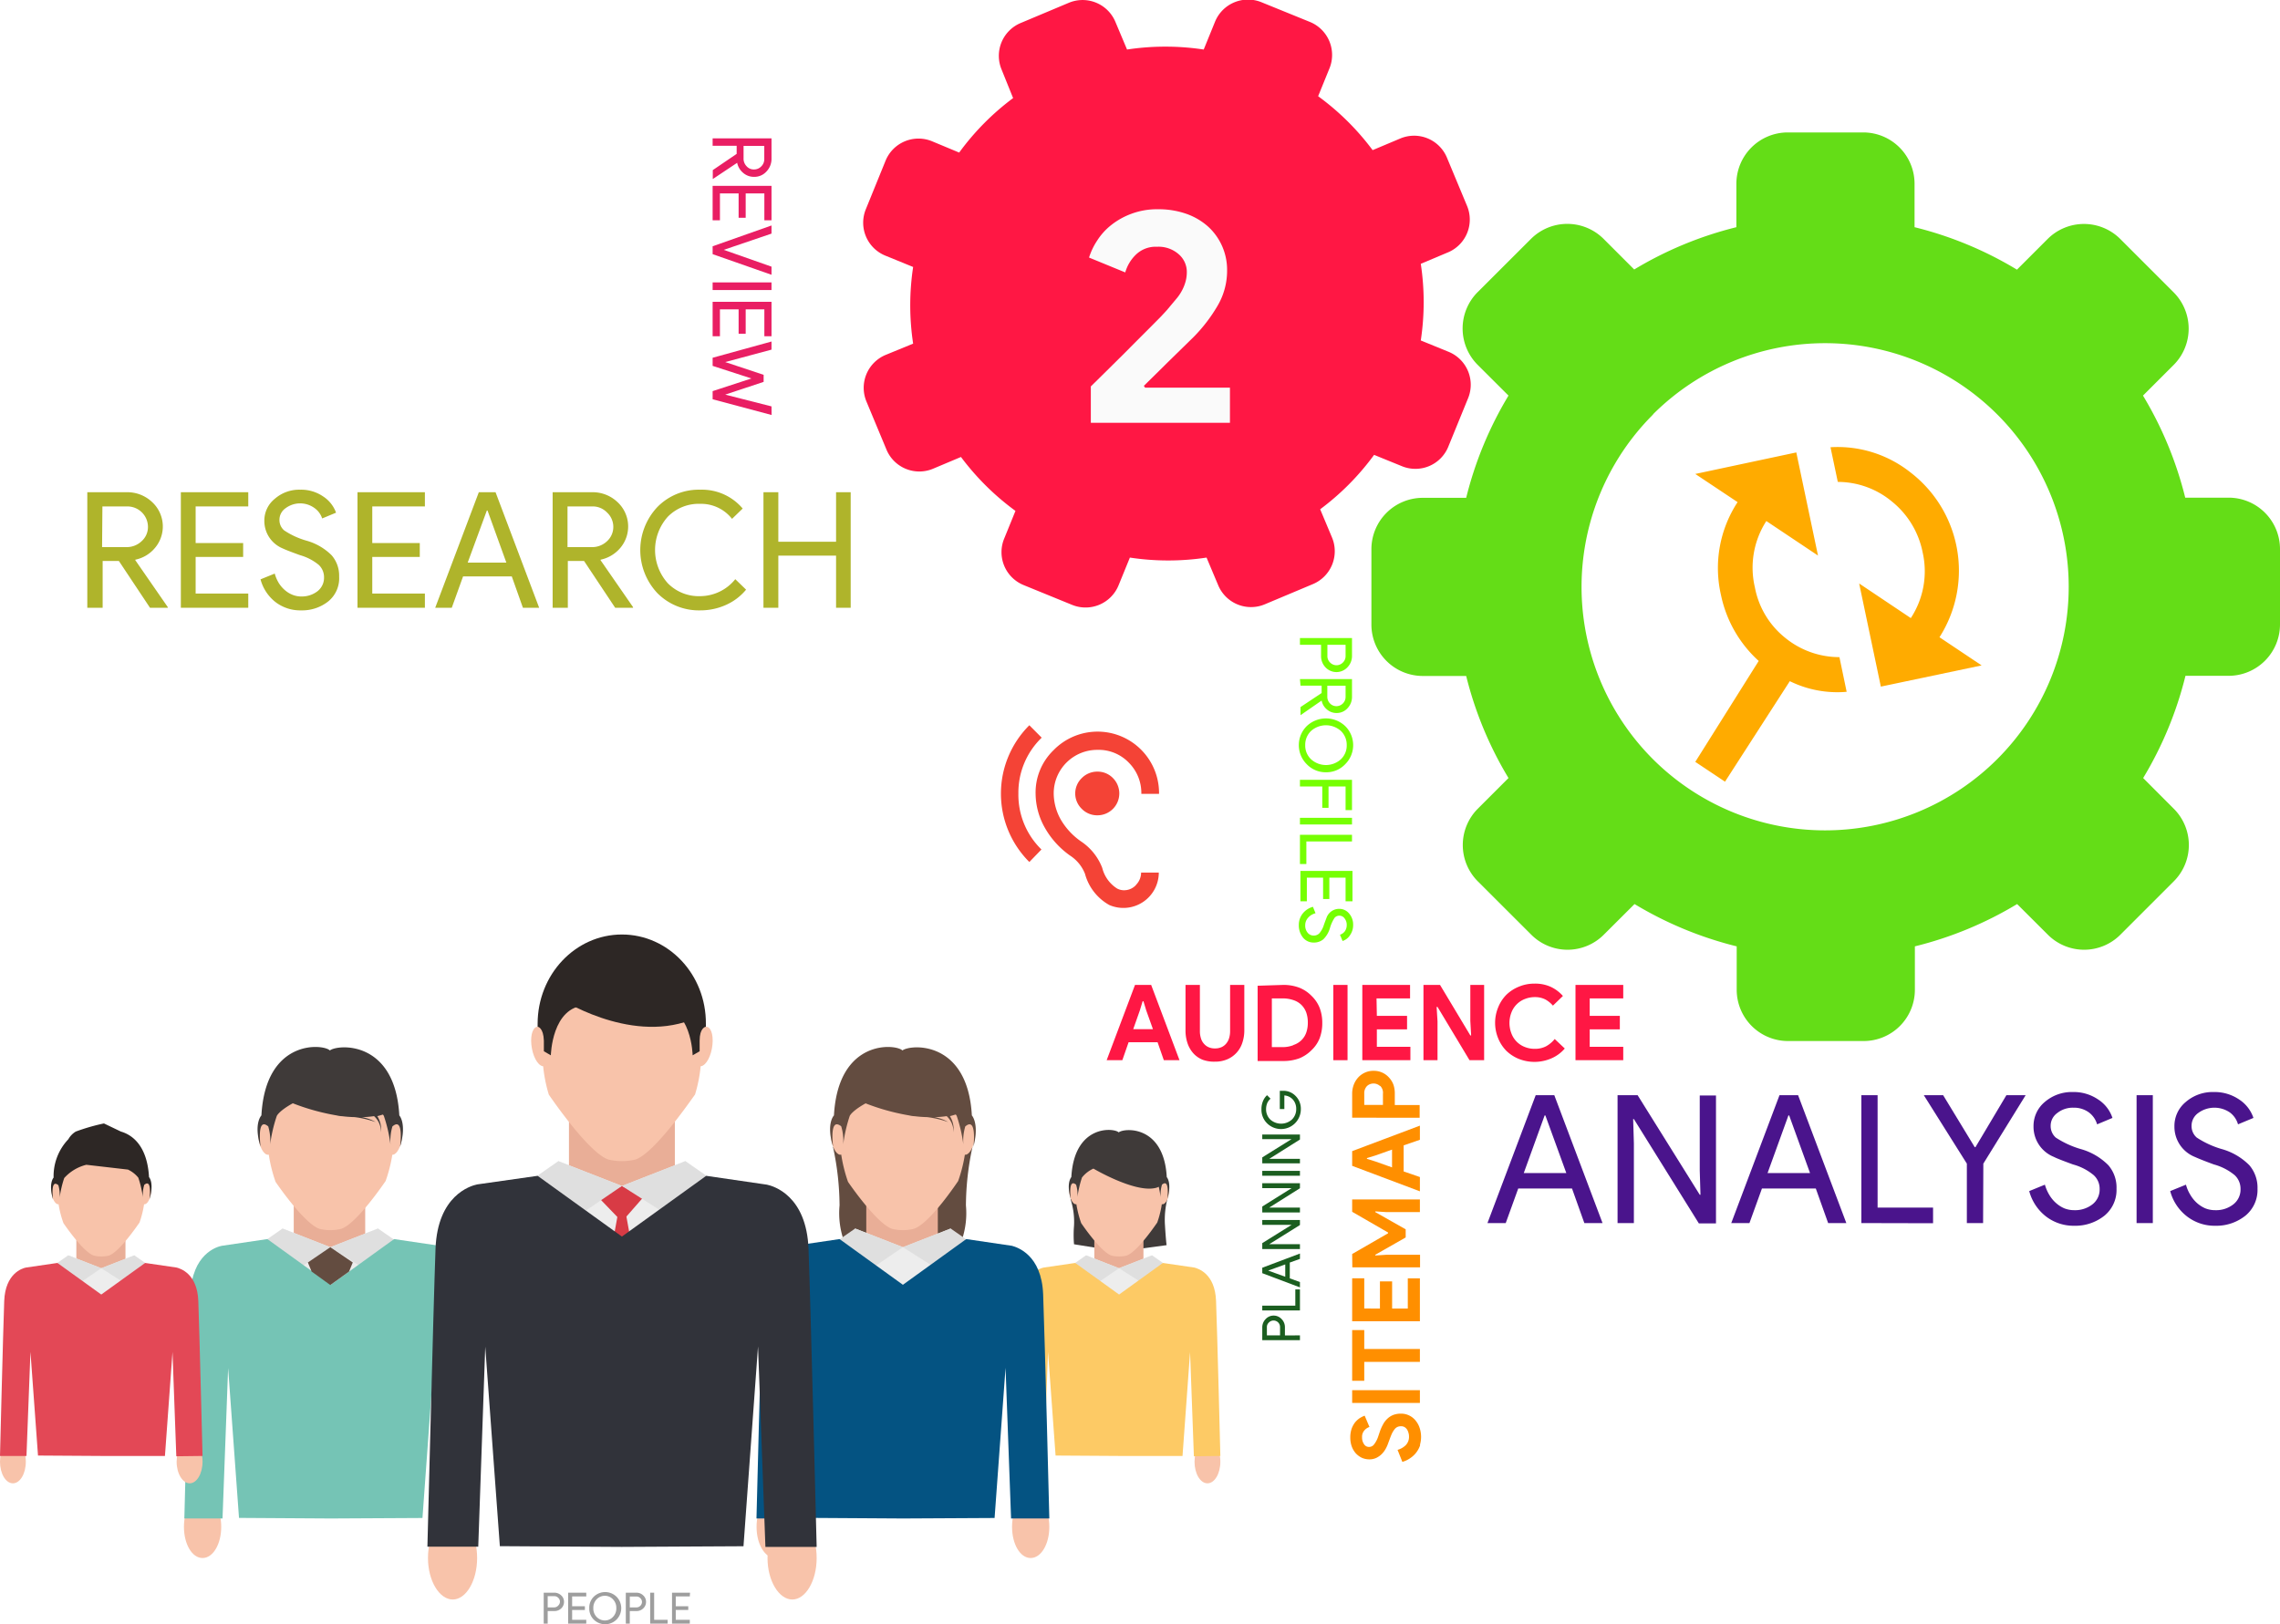
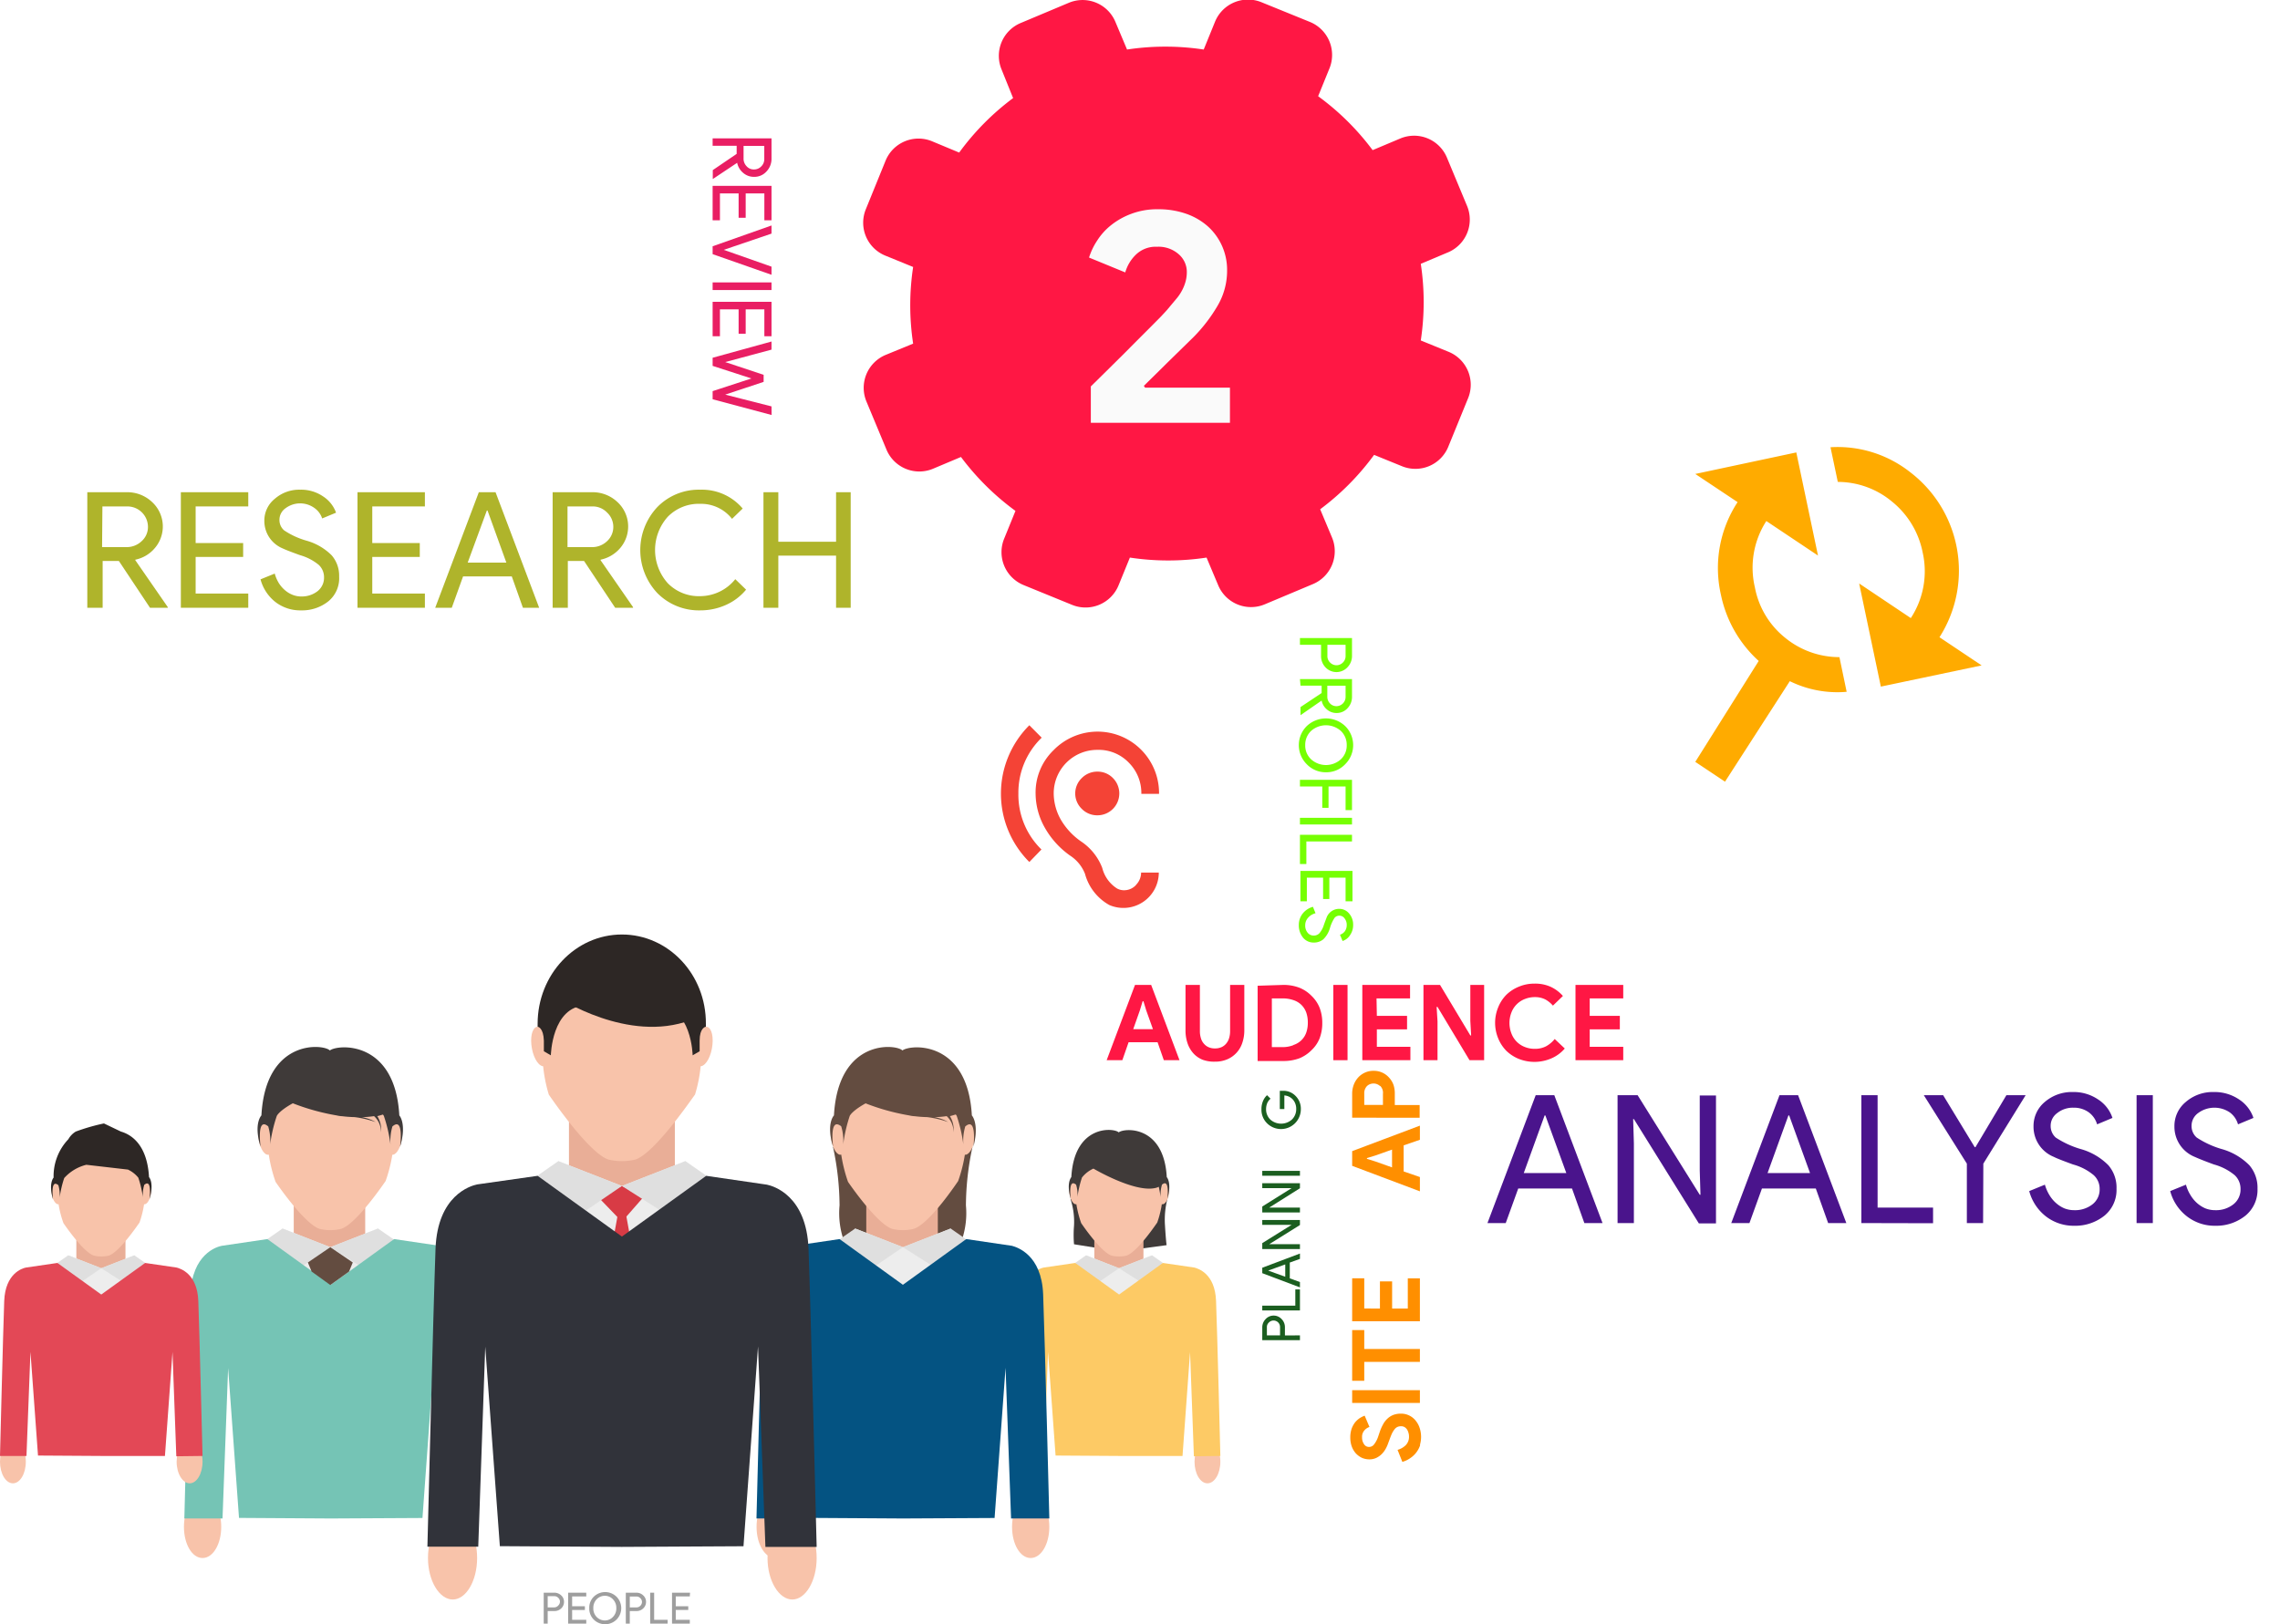
<svg xmlns="http://www.w3.org/2000/svg" id="Layer_1" data-name="Layer 1" viewBox="0 0 280.75 200.04">
-   <path d="M200.79,59.68l-6.6,6.59a6.34,6.34,0,0,0,0,8.93L198,79a45.52,45.52,0,0,0-5.21,12.59h-5.36a6.33,6.33,0,0,0-6.31,6.31v9.32a6.33,6.33,0,0,0,6.31,6.31h5.36A45.39,45.39,0,0,0,198,126.1l-3.79,3.79a6.33,6.33,0,0,0,0,8.92l6.6,6.59a6.31,6.31,0,0,0,8.92,0l3.79-3.78a45.46,45.46,0,0,0,12.58,5.21v5.36a6.32,6.32,0,0,0,6.31,6.3h9.33a6.31,6.31,0,0,0,6.3-6.3v-5.36a45.39,45.39,0,0,0,12.59-5.21l3.79,3.78a6.31,6.31,0,0,0,8.92,0l6.59-6.59a6.31,6.31,0,0,0,0-8.92l-3.78-3.79a45.39,45.39,0,0,0,5.21-12.59h5.36A6.33,6.33,0,0,0,293,107.2V97.88a6.33,6.33,0,0,0-6.31-6.31h-5.36A45.52,45.52,0,0,0,276.13,79l3.78-3.78a6.33,6.33,0,0,0,0-8.93l-6.59-6.59a6.33,6.33,0,0,0-8.92,0l-3.79,3.79A45.39,45.39,0,0,0,248,58.26V52.9a6.32,6.32,0,0,0-6.3-6.31h-9.33a6.33,6.33,0,0,0-6.31,6.31v5.36a45.46,45.46,0,0,0-12.58,5.21l-3.79-3.79A6.33,6.33,0,0,0,200.79,59.68Zm15,21.63a30,30,0,1,1,0,42.47A30,30,0,0,1,215.82,81.31Z" transform="translate(-12.25 -30.28)" style="fill:#64dd17" />
  <path d="M192.91,55.67l-2.5-6a4.38,4.38,0,0,0-5.72-2.34l-3.42,1.44a31.51,31.51,0,0,0-6.71-6.64l1.4-3.44a4.39,4.39,0,0,0-2.39-5.7l-6-2.44a4.39,4.39,0,0,0-5.7,2.39l-1.4,3.44a31.46,31.46,0,0,0-9.44,0l-1.44-3.42a4.38,4.38,0,0,0-5.72-2.34l-5.95,2.5a4.38,4.38,0,0,0-2.34,5.72L137,42.36a31.51,31.51,0,0,0-6.64,6.71L127,47.67a4.38,4.38,0,0,0-5.7,2.39l-2.44,6a4.38,4.38,0,0,0,2.4,5.7l3.43,1.4a31.46,31.46,0,0,0,0,9.44L121.28,74a4.39,4.39,0,0,0-2.34,5.73l2.5,6A4.38,4.38,0,0,0,127.16,88l3.42-1.44a31.74,31.74,0,0,0,6.71,6.64l-1.4,3.44a4.38,4.38,0,0,0,2.39,5.69l6,2.45a4.39,4.39,0,0,0,5.7-2.4l1.4-3.43a31.46,31.46,0,0,0,9.44,0l1.44,3.42a4.38,4.38,0,0,0,5.72,2.34l5.95-2.5a4.39,4.39,0,0,0,2.34-5.73L174.81,93a31.47,31.47,0,0,0,6.64-6.7l3.44,1.4a4.37,4.37,0,0,0,5.69-2.39l2.45-6a4.38,4.38,0,0,0-2.4-5.7l-3.43-1.4a31.46,31.46,0,0,0,0-9.44l3.42-1.44A4.38,4.38,0,0,0,192.91,55.67Z" transform="translate(-12.25 -30.28)" style="fill:#ff1744" />
  <path d="M146.57,77.87c1.48-1.45,2.85-2.81,4.11-4.06l1.61-1.62,1.55-1.55,1.28-1.29c.37-.39.66-.7.86-.93l1.07-1.28a5.63,5.63,0,0,0,.76-1.11,5.25,5.25,0,0,0,.43-1.09,4.43,4.43,0,0,0,.15-1.18,2.87,2.87,0,0,0-1-2.17,3.75,3.75,0,0,0-2.67-.92,3.5,3.5,0,0,0-2.63,1,4.92,4.92,0,0,0-1.28,2.16L146.35,62a8.29,8.29,0,0,1,1-2.09,7.7,7.7,0,0,1,1.74-1.92,9,9,0,0,1,2.5-1.39,9.06,9.06,0,0,1,3.26-.55,10.33,10.33,0,0,1,3.53.58,8,8,0,0,1,2.68,1.6,7.21,7.21,0,0,1,2.29,5.35A8.53,8.53,0,0,1,162.14,68a19.41,19.41,0,0,1-2.88,3.75L156,74.94c-.85.85-1.82,1.8-2.9,2.86l.15.22H163.7v4.33H146.57Z" transform="translate(-12.25 -30.28)" style="fill:#fafafa" />
  <path d="M195.41,180.91l5.94-15.75h2.29l5.94,15.75h-2.24l-1.52-4.26H199.2l-1.54,4.26Zm4.47-6.16h5.24l-2.58-7.1h-.09Z" transform="translate(-12.25 -30.28)" style="fill:#4a148c" />
  <path d="M211.43,180.91V165.16h2.47l7.65,12.26h.09l-.09-3v-9.22h2v15.75h-2.11l-8-12.85h-.09l.09,3v9.81Z" transform="translate(-12.25 -30.28)" style="fill:#4a148c" />
  <path d="M225.43,180.91l5.94-15.75h2.29l5.94,15.75h-2.24l-1.52-4.26h-6.63l-1.54,4.26Zm4.47-6.16h5.23l-2.57-7.1h-.09Z" transform="translate(-12.25 -30.28)" style="fill:#4a148c" />
  <path d="M241.45,180.91V165.16h2V179h6.83v1.93Z" transform="translate(-12.25 -30.28)" style="fill:#4a148c" />
  <path d="M256.44,180.91h-2v-7.32l-5.3-8.43h2.38l3.89,6.4h.09l3.81-6.4h2.37l-5.21,8.43Z" transform="translate(-12.25 -30.28)" style="fill:#4a148c" />
  <path d="M271.38,180a5.76,5.76,0,0,1-3.74,1.24,5.56,5.56,0,0,1-3.46-1.15,5.85,5.85,0,0,1-2.06-3.12l1.93-.79a5.19,5.19,0,0,0,.55,1.27,4.18,4.18,0,0,0,.83,1,3.84,3.84,0,0,0,1,.64,3.29,3.29,0,0,0,1.21.23,3.47,3.47,0,0,0,2.27-.72,2.31,2.31,0,0,0,.88-1.9,2.25,2.25,0,0,0-.73-1.69,6.67,6.67,0,0,0-2.55-1.32c-1.26-.46-2.05-.77-2.35-.93a4,4,0,0,1-2.51-3.76,3.84,3.84,0,0,1,1.38-3,5.09,5.09,0,0,1,3.46-1.23,5.34,5.34,0,0,1,3.12.92,4.31,4.31,0,0,1,1.76,2.27l-1.89.79a2.8,2.8,0,0,0-1-1.46,3.1,3.1,0,0,0-1.91-.59,3.07,3.07,0,0,0-2,.66,1.93,1.93,0,0,0-.81,1.61,1.89,1.89,0,0,0,.63,1.41,11.4,11.4,0,0,0,3.06,1.41,7.7,7.7,0,0,1,3.42,2,4.21,4.21,0,0,1,1,2.89A4.09,4.09,0,0,1,271.38,180Z" transform="translate(-12.25 -30.28)" style="fill:#4a148c" />
  <path d="M275.34,180.91V165.16h2v15.75Z" transform="translate(-12.25 -30.28)" style="fill:#4a148c" />
  <path d="M288.74,180a5.74,5.74,0,0,1-3.74,1.24,5.54,5.54,0,0,1-3.45-1.15,5.81,5.81,0,0,1-2.07-3.12l1.94-.79a4.83,4.83,0,0,0,.55,1.27,4.15,4.15,0,0,0,.82,1,3.89,3.89,0,0,0,1,.64,3.26,3.26,0,0,0,1.21.23,3.44,3.44,0,0,0,2.26-.72,2.31,2.31,0,0,0,.88-1.9,2.28,2.28,0,0,0-.72-1.69,6.81,6.81,0,0,0-2.56-1.32c-1.26-.46-2-.77-2.35-.93a4,4,0,0,1-2.51-3.76,3.82,3.82,0,0,1,1.39-3,5.06,5.06,0,0,1,3.45-1.23,5.37,5.37,0,0,1,3.13.92,4.36,4.36,0,0,1,1.76,2.27l-1.9.79a2.74,2.74,0,0,0-1-1.46,3.37,3.37,0,0,0-3.91.07,1.93,1.93,0,0,0-.81,1.61,1.86,1.86,0,0,0,.64,1.41,11.4,11.4,0,0,0,3.06,1.41,7.7,7.7,0,0,1,3.42,2,4.25,4.25,0,0,1,1,2.89A4.09,4.09,0,0,1,288.74,180Z" transform="translate(-12.25 -30.28)" style="fill:#4a148c" />
  <path d="M224.66,126.55,221,124.11l7.81-12.43a15.1,15.1,0,0,1-4.65-8.14,14.81,14.81,0,0,1,2.05-11.42L221,88.65,233.44,86l2.67,12.7-6.36-4.25a10.58,10.58,0,0,0-1.41,8.17,10.41,10.41,0,0,0,3.73,6.21,10.54,10.54,0,0,0,6.68,2.38l.89,4.27a13.24,13.24,0,0,1-7-1.31Zm20.57-34.49a10.44,10.44,0,0,0-6.68-2.43l-.9-4.27a14.42,14.42,0,0,1,9.86,3.11,15.25,15.25,0,0,1,3.56,20.29l5.19,3.47-12.41,2.61-2.67-12.7,6.36,4.26A10.52,10.52,0,0,0,249,98.32,10.7,10.7,0,0,0,245.23,92.06Z" transform="translate(-12.25 -30.28)" style="fill:#ffab00" />
  <path d="M137.65,128a9.41,9.41,0,0,0,2.84,6.9L139,136.44a11.88,11.88,0,0,1,0-16.84l1.52,1.53A9.39,9.39,0,0,0,137.65,128Zm14.48,11.26a2.14,2.14,0,0,0,.63-1.52h2.18a4.36,4.36,0,0,1-6.09,4,6.25,6.25,0,0,1-3-3.85,4.75,4.75,0,0,0-1.82-2.23,10.49,10.49,0,0,1-3.1-3.4,8.61,8.61,0,0,1-1.16-4.21,7.24,7.24,0,0,1,2.2-5.37,7.57,7.57,0,0,1,13,5.37h-2.18a5.29,5.29,0,0,0-1.55-3.85,5.14,5.14,0,0,0-3.83-1.57A5.36,5.36,0,0,0,142,128a6.66,6.66,0,0,0,.86,3.2,8.46,8.46,0,0,0,2.54,2.73,6.87,6.87,0,0,1,2.58,3.25,4.2,4.2,0,0,0,1.83,2.53,1.82,1.82,0,0,0,.86.21A2,2,0,0,0,152.13,139.28Zm-6.67-13.16a2.68,2.68,0,0,1,1.92-.79,2.63,2.63,0,0,1,1.91.79,2.69,2.69,0,0,1-1.91,4.59,2.64,2.64,0,0,1-1.92-.79,2.63,2.63,0,0,1,0-3.8Z" transform="translate(-12.25 -30.28)" style="fill:#f44336" />
  <path d="M187.13,208.24a3.09,3.09,0,0,1-1.2,1.6,3.25,3.25,0,0,1-1,.48l-.59-1.48a2.33,2.33,0,0,0,1-.57,1.46,1.46,0,0,0,.41-1.07,1.49,1.49,0,0,0-.07-.47,1.38,1.38,0,0,0-.18-.41,1,1,0,0,0-.31-.29.85.85,0,0,0-.43-.1,1.08,1.08,0,0,0-.42.08,1,1,0,0,0-.35.27,3.1,3.1,0,0,0-.32.5c-.1.21-.2.47-.31.77l-.19.51a4.1,4.1,0,0,1-.31.68,2.92,2.92,0,0,1-.48.63,2.6,2.6,0,0,1-.66.46,2,2,0,0,1-.86.18,2.32,2.32,0,0,1-.91-.19,2.5,2.5,0,0,1-.75-.55,2.65,2.65,0,0,1-.5-.85,3.21,3.21,0,0,1-.18-1.1,3.3,3.3,0,0,1,.17-1.1,2.91,2.91,0,0,1,.43-.78,2.82,2.82,0,0,1,.58-.52,3.54,3.54,0,0,1,.59-.29l.59,1.39a1.4,1.4,0,0,0-.63.43,1.17,1.17,0,0,0-.28.84,1.42,1.42,0,0,0,.24.85.71.71,0,0,0,.62.34.77.77,0,0,0,.63-.33,3.26,3.26,0,0,0,.51-1l.18-.53a5.43,5.43,0,0,1,.4-.91,2.61,2.61,0,0,1,.54-.71,2.27,2.27,0,0,1,.72-.46,2.6,2.6,0,0,1,.92-.16,2.29,2.29,0,0,1,1.9.94,2.74,2.74,0,0,1,.46.92,3.51,3.51,0,0,1,0,2Z" transform="translate(-12.25 -30.28)" style="fill:#ff8f00" />
  <path d="M178.75,201.49h8.34v1.57h-8.34Z" transform="translate(-12.25 -30.28)" style="fill:#ff8f00" />
  <path d="M180.24,198v2.33h-1.49v-6.24h1.49v2.33h6.85V198Z" transform="translate(-12.25 -30.28)" style="fill:#ff8f00" />
  <path d="M182.17,191.44v-3.35h1.5v3.35h1.93v-3.72h1.49V193h-8.34v-5.29h1.49v3.72Z" transform="translate(-12.25 -30.28)" style="fill:#ff8f00" />
-   <path d="M178.75,184.72l4.42-2.55v-.1l-4.42-2.55V178h8.34v1.56H183l-1.4-.09v.09l3.74,2.12v1l-3.74,2.13v.09l1.4-.09h4.11v1.55h-8.34Z" transform="translate(-12.25 -30.28)" style="fill:#ff8f00" />
  <path d="M178.75,172.05l8.34-3.14v1.74l-2,.69v3.21l2,.69V177l-8.34-3.14Zm2.82.55-1,.3V173l1,.31,2.09.74v-2.19Z" transform="translate(-12.25 -30.28)" style="fill:#ff8f00" />
  <path d="M178.75,167.93V165a3.16,3.16,0,0,1,.19-1.11,2.8,2.8,0,0,1,.54-.9,2.56,2.56,0,0,1,.84-.61,2.45,2.45,0,0,1,1.06-.22,2.48,2.48,0,0,1,1.91.83,2.66,2.66,0,0,1,.55.9A3.4,3.4,0,0,1,184,165v1.37h3.06v1.57Zm3.44-3.89a1.19,1.19,0,0,0-.81-.32,1.26,1.26,0,0,0-.43.08,1.1,1.1,0,0,0-.37.23,1.26,1.26,0,0,0-.34.94v1.39h2.3V165A1.2,1.2,0,0,0,182.19,164Z" transform="translate(-12.25 -30.28)" style="fill:#ff8f00" />
  <path d="M100,47.32h7.25v2.47a2.24,2.24,0,0,1-.62,1.61,2,2,0,0,1-1.54.66,2,2,0,0,1-1.33-.49,2.18,2.18,0,0,1-.74-1.24l0,0-3,2h0v-1.1l2.94-2v-1H100Zm3.81.93v1.5a1.33,1.33,0,0,0,.37,1,1.17,1.17,0,0,0,.91.4,1.22,1.22,0,0,0,.89-.37,1.23,1.23,0,0,0,.38-.93V48.25Z" transform="translate(-12.25 -30.28)" style="fill:#e91e63" />
  <path d="M106.37,57.41V54.1h-2.3v3h-.87v-3h-2.3v3.31H100V53.17h7.25v4.24Z" transform="translate(-12.25 -30.28)" style="fill:#e91e63" />
  <path d="M100,60.61l7.25-2.56v1l-5.88,2v0l5.88,2.07v1L100,61.58Z" transform="translate(-12.25 -30.28)" style="fill:#e91e63" />
  <path d="M100,65.06h7.25V66H100Z" transform="translate(-12.25 -30.28)" style="fill:#e91e63" />
  <path d="M106.37,71.69V68.38h-2.3v3h-.87v-3h-2.3v3.31H100V67.45h7.25v4.24Z" transform="translate(-12.25 -30.28)" style="fill:#e91e63" />
  <path d="M107.26,81.39,100,79.45v-1l4.78-1.56v0L100,75.34v-1l7.25-2v1l-5.7,1.53v0l4.73,1.57v.87l-4.73,1.57v0l5.7,1.45Z" transform="translate(-12.25 -30.28)" style="fill:#e91e63" />
  <path d="M172.32,194.74v.59h-4.64v-1.58a1.45,1.45,0,0,1,.4-1,1.34,1.34,0,0,1,2,0,1.41,1.41,0,0,1,.39,1v1Zm-2.45,0v-1a.8.8,0,0,0-1.37-.59.75.75,0,0,0-.25.59v1Z" transform="translate(-12.25 -30.28)" style="fill:#1b5e20" />
  <path d="M172.32,191.67h-4.64v-.59h4.07v-2h.57Z" transform="translate(-12.25 -30.28)" style="fill:#1b5e20" />
  <path d="M172.32,188.83l-4.64-1.75v-.67l4.64-1.75v.66l-1.25.45v1.95l1.25.45Zm-1.81-1.31V186l-2.1.76v0Z" transform="translate(-12.25 -30.28)" style="fill:#1b5e20" />
  <path d="M172.32,184.11h-4.64v-.73l3.61-2.25v0l-.89,0h-2.72v-.6h4.64v.62l-3.78,2.36v0l.89,0h2.89Z" transform="translate(-12.25 -30.28)" style="fill:#1b5e20" />
  <path d="M172.32,179.6h-4.64v-.73l3.61-2.26v0l-.89,0h-2.72V176h4.64v.62L168.54,179v0l.89,0h2.89Z" transform="translate(-12.25 -30.28)" style="fill:#1b5e20" />
  <path d="M172.32,175.08h-4.64v-.6h4.64Z" transform="translate(-12.25 -30.28)" style="fill:#1b5e20" />
-   <path d="M172.32,173.55h-4.64v-.73l3.61-2.25v0l-.89,0h-2.72V170h4.64v.62L168.54,173v0l.89,0h2.89Z" transform="translate(-12.25 -30.28)" style="fill:#1b5e20" />
  <path d="M171.74,165.21a2.22,2.22,0,0,1,.69,1.7,2.44,2.44,0,0,1-4.15,1.72,2.33,2.33,0,0,1-.7-1.72,2.56,2.56,0,0,1,.18-1,2,2,0,0,1,.51-.75l.43.43a1.53,1.53,0,0,0-.41.55,2,2,0,0,0-.14.73,1.75,1.75,0,0,0,.52,1.29,2,2,0,0,0,2.66,0,1.76,1.76,0,0,0,.53-1.29,1.72,1.72,0,0,0-.39-1.15,1.56,1.56,0,0,0-1.07-.53v1.68h-.56v-2.25l.35,0A2.07,2.07,0,0,1,171.74,165.21Z" transform="translate(-12.25 -30.28)" style="fill:#1b5e20" />
  <path d="M154,151.58l3.49,9.27h-1.93l-.77-2.21h-3.57l-.77,2.21h-1.93l3.49-9.27Zm-.61,3.13-.34-1.12h-.1l-.34,1.12-.82,2.32h2.43Z" transform="translate(-12.25 -30.28)" style="fill:#ff1744" />
  <path d="M160.35,160.8a3.11,3.11,0,0,1-1.13-.77,3.59,3.59,0,0,1-.73-1.23,4.87,4.87,0,0,1-.26-1.64v-5.58H160v5.69a2.86,2.86,0,0,0,.12.85,1.72,1.72,0,0,0,.35.67,1.62,1.62,0,0,0,.58.45,1.84,1.84,0,0,0,.8.16,1.91,1.91,0,0,0,.82-.16,1.62,1.62,0,0,0,.58-.45,1.86,1.86,0,0,0,.35-.67,2.86,2.86,0,0,0,.12-.85v-5.69h1.75v5.58a4.73,4.73,0,0,1-.26,1.59,3.31,3.31,0,0,1-1.86,2,3.78,3.78,0,0,1-1.5.28A4.1,4.1,0,0,1,160.35,160.8Z" transform="translate(-12.25 -30.28)" style="fill:#ff1744" />
  <path d="M170.24,151.58a5.43,5.43,0,0,1,2,.34,4.31,4.31,0,0,1,1.5,1,4.19,4.19,0,0,1,1,1.47,5.15,5.15,0,0,1,.33,1.88,5.21,5.21,0,0,1-.33,1.89,4.06,4.06,0,0,1-1,1.46,4.46,4.46,0,0,1-1.5,1,5.65,5.65,0,0,1-2,.33h-3.13v-9.27Zm1.27,7.4a2.5,2.5,0,0,0,1-.6,2.47,2.47,0,0,0,.59-.94,3.63,3.63,0,0,0,.19-1.22,3.69,3.69,0,0,0-.19-1.23,2.54,2.54,0,0,0-.59-.94,2.5,2.5,0,0,0-1-.6,3.93,3.93,0,0,0-1.34-.21h-1.31v6h1.31A3.69,3.69,0,0,0,171.51,159Z" transform="translate(-12.25 -30.28)" style="fill:#ff1744" />
  <path d="M178.18,151.58v9.27h-1.75v-9.27Z" transform="translate(-12.25 -30.28)" style="fill:#ff1744" />
  <path d="M181.79,155.39h3.72v1.66h-3.72v2.15h4.13v1.65H180v-9.27h5.88v1.66h-4.13Z" transform="translate(-12.25 -30.28)" style="fill:#ff1744" />
  <path d="M189.57,151.58l3.73,6.22h.1l-.1-1.79v-4.43H195v9.27H193.2l-3.94-6.56h-.11l.11,1.78v4.78h-1.73v-9.27Z" transform="translate(-12.25 -30.28)" style="fill:#ff1744" />
  <path d="M203.27,160.63a5.23,5.23,0,0,1-4,.06,4.84,4.84,0,0,1-1.54-1,4.77,4.77,0,0,1-1-1.53,5,5,0,0,1,0-3.82,4.71,4.71,0,0,1,1-1.54,4.81,4.81,0,0,1,1.54-1,4.87,4.87,0,0,1,1.92-.38,4.63,4.63,0,0,1,2,.39,4.57,4.57,0,0,1,1.51,1.13l-1.23,1.19a3.32,3.32,0,0,0-.95-.77,2.81,2.81,0,0,0-1.28-.28,3.26,3.26,0,0,0-1.21.23,2.87,2.87,0,0,0-1.66,1.64,3.58,3.58,0,0,0,0,2.63,2.85,2.85,0,0,0,1.66,1.65,3.25,3.25,0,0,0,1.21.22,2.92,2.92,0,0,0,1.38-.31,3.5,3.5,0,0,0,1.07-.9l1.24,1.17A4.48,4.48,0,0,1,203.27,160.63Z" transform="translate(-12.25 -30.28)" style="fill:#ff1744" />
  <path d="M208,155.39h3.71v1.66H208v2.15h4.13v1.65h-5.88v-9.27h5.88v1.66H208Z" transform="translate(-12.25 -30.28)" style="fill:#ff1744" />
  <path d="M23,105.13V90.9h4.84A4.43,4.43,0,0,1,31,92.13a4.09,4.09,0,0,1,.34,5.62,4.26,4.26,0,0,1-2.43,1.46l0,.06,4,5.78v.08H30.72l-3.83-5.76h-2v5.76Zm1.82-7.47H27.8a2.65,2.65,0,0,0,1.89-.73,2.34,2.34,0,0,0,.78-1.79,2.53,2.53,0,0,0-2.55-2.49H24.86Z" transform="translate(-12.25 -30.28)" style="fill:#afb42b" />
  <path d="M42.82,92.65H36.34v4.51h5.85v1.71H36.34v4.51h6.48v1.75h-8.3V90.9h8.3Z" transform="translate(-12.25 -30.28)" style="fill:#afb42b" />
  <path d="M52.69,104.33a5.17,5.17,0,0,1-3.37,1.12,5,5,0,0,1-3.12-1,5.27,5.27,0,0,1-1.87-2.82l1.75-.71a4.58,4.58,0,0,0,.49,1.15,3.79,3.79,0,0,0,.75.88,3.27,3.27,0,0,0,.94.58,2.9,2.9,0,0,0,1.09.21,3.15,3.15,0,0,0,2-.65,2.1,2.1,0,0,0,.8-1.72,2.07,2.07,0,0,0-.66-1.53,6.36,6.36,0,0,0-2.3-1.19c-1.14-.41-1.85-.69-2.13-.83a3.65,3.65,0,0,1-2.26-3.4A3.43,3.43,0,0,1,46.1,91.7a4.55,4.55,0,0,1,3.12-1.11,4.79,4.79,0,0,1,2.82.83,4,4,0,0,1,1.59,2l-1.71.71a2.54,2.54,0,0,0-1-1.32,3,3,0,0,0-3.52.07,1.73,1.73,0,0,0-.74,1.45,1.67,1.67,0,0,0,.58,1.27,9.74,9.74,0,0,0,2.76,1.27,7.08,7.08,0,0,1,3.09,1.8,3.82,3.82,0,0,1,.92,2.61A3.67,3.67,0,0,1,52.69,104.33Z" transform="translate(-12.25 -30.28)" style="fill:#afb42b" />
  <path d="M64.57,92.65H58.09v4.51h5.85v1.71H58.09v4.51h6.48v1.75h-8.3V90.9h8.3Z" transform="translate(-12.25 -30.28)" style="fill:#afb42b" />
  <path d="M65.84,105.13,71.21,90.9h2.06l5.37,14.23h-2l-1.37-3.86h-6l-1.39,3.86Zm4-5.56H74.6l-2.32-6.42H72.2Z" transform="translate(-12.25 -30.28)" style="fill:#afb42b" />
  <path d="M80.3,105.13V90.9h4.85a4.43,4.43,0,0,1,3.15,1.23,4.09,4.09,0,0,1,.34,5.62,4.32,4.32,0,0,1-2.44,1.46l0,.06,4,5.78v.08H88l-3.83-5.76h-2v5.76Zm1.83-7.47h2.94A2.65,2.65,0,0,0,87,96.93a2.37,2.37,0,0,0,.77-1.79A2.4,2.4,0,0,0,87,93.4a2.44,2.44,0,0,0-1.82-.75H82.13Z" transform="translate(-12.25 -30.28)" style="fill:#afb42b" />
  <path d="M93.19,103.32a7.73,7.73,0,0,1,0-10.59,7.12,7.12,0,0,1,5.29-2.14,6.56,6.56,0,0,1,5.22,2.32l-1.31,1.27a4.85,4.85,0,0,0-3.91-1.85,5.34,5.34,0,0,0-4,1.59,6.13,6.13,0,0,0,0,8.19,5.34,5.34,0,0,0,4,1.59,5.58,5.58,0,0,0,4.31-2.09l1.33,1.29a6.79,6.79,0,0,1-2.48,1.88,7.66,7.66,0,0,1-3.16.67A7.18,7.18,0,0,1,93.19,103.32Z" transform="translate(-12.25 -30.28)" style="fill:#afb42b" />
  <path d="M106.26,105.13V90.9h1.83V97h7.11V90.9H117v14.23H115.2V98.71h-7.11v6.42Z" transform="translate(-12.25 -30.28)" style="fill:#afb42b" />
  <path d="M79.69,230.24H79.2v-3.81h1.3a1.21,1.21,0,0,1,.85.33,1.06,1.06,0,0,1,.35.8,1.08,1.08,0,0,1-.35.81,1.17,1.17,0,0,1-.85.32h-.81Zm0-2h.82A.66.66,0,0,0,81,228a.65.65,0,0,0,.2-.47.63.63,0,0,0-.2-.46.64.64,0,0,0-.49-.21h-.82Z" transform="translate(-12.25 -30.28)" style="fill:#9e9e9e" />
  <path d="M84.44,226.89H82.7v1.21h1.57v.46H82.7v1.21h1.74v.47H82.21v-3.81h2.23Z" transform="translate(-12.25 -30.28)" style="fill:#9e9e9e" />
  <path d="M88.16,229.75a2,2,0,0,1-2.79,0,1.91,1.91,0,0,1-.56-1.42,1.89,1.89,0,0,1,.56-1.41,2,2,0,0,1,2.79,0,2,2,0,0,1,0,2.83Zm-2.44-.33a1.4,1.4,0,0,0,1,.43,1.35,1.35,0,0,0,1-.43,1.47,1.47,0,0,0,.42-1.09,1.49,1.49,0,0,0-.42-1.09,1.35,1.35,0,0,0-1-.43,1.4,1.4,0,0,0-1,.43,1.49,1.49,0,0,0-.41,1.09A1.48,1.48,0,0,0,85.72,229.42Z" transform="translate(-12.25 -30.28)" style="fill:#9e9e9e" />
  <path d="M89.8,230.24h-.49v-3.81h1.3a1.17,1.17,0,0,1,.84.33,1.06,1.06,0,0,1,.35.8,1.08,1.08,0,0,1-.35.81,1.16,1.16,0,0,1-.84.32H89.8Zm0-2h.82a.64.64,0,0,0,.48-.2.65.65,0,0,0,.2-.47.63.63,0,0,0-.2-.46.61.61,0,0,0-.48-.21H89.8Z" transform="translate(-12.25 -30.28)" style="fill:#9e9e9e" />
  <path d="M92.31,230.24v-3.81h.49v3.34h1.66v.47Z" transform="translate(-12.25 -30.28)" style="fill:#9e9e9e" />
  <path d="M97.19,226.89H95.46v1.21H97v.46H95.46v1.21h1.73v.47H95v-3.81h2.22Z" transform="translate(-12.25 -30.28)" style="fill:#9e9e9e" />
  <path d="M172.32,109.69v-.83h6.41v2.19a2,2,0,0,1-.56,1.41,1.85,1.85,0,0,1-2.71,0,2,2,0,0,1-.54-1.41v-1.36Zm3.38,0v1.37a1.08,1.08,0,0,0,.34.82,1.09,1.09,0,0,0,1.56,0,1.08,1.08,0,0,0,.34-.82v-1.37Z" transform="translate(-12.25 -30.28)" style="fill:#76ff03" />
  <path d="M172.32,113.91h6.41v2.18a2,2,0,0,1-.55,1.41,1.77,1.77,0,0,1-1.36.59,1.75,1.75,0,0,1-1.17-.43,1.88,1.88,0,0,1-.66-1.1l0,0-2.6,1.8h0v-1l2.6-1.73v-.91h-2.6Zm3.37.82v1.32a1.17,1.17,0,0,0,.32.85,1.08,1.08,0,0,0,.81.35,1.14,1.14,0,0,0,1.12-1.14v-1.38Z" transform="translate(-12.25 -30.28)" style="fill:#76ff03" />
  <path d="M173.15,124.39a3.31,3.31,0,0,1,0-4.68,3.44,3.44,0,0,1,4.75,0,3.3,3.3,0,0,1,0,4.68,3.17,3.17,0,0,1-2.36,1A3.22,3.22,0,0,1,173.15,124.39Zm.54-4.09a2.35,2.35,0,0,0-.72,1.75,2.31,2.31,0,0,0,.72,1.74,2.73,2.73,0,0,0,3.67,0,2.31,2.31,0,0,0,.72-1.74,2.35,2.35,0,0,0-.72-1.75,2.76,2.76,0,0,0-3.67,0Z" transform="translate(-12.25 -30.28)" style="fill:#76ff03" />
  <path d="M172.32,127.14v-.82h6.41v3.73h-.79v-2.91h-2.1v2.63h-.77v-2.63Z" transform="translate(-12.25 -30.28)" style="fill:#76ff03" />
  <path d="M172.32,131h6.41v.82h-6.41Z" transform="translate(-12.25 -30.28)" style="fill:#76ff03" />
  <path d="M172.32,133.09h6.41v.82h-5.62v2.78h-.79Z" transform="translate(-12.25 -30.28)" style="fill:#76ff03" />
  <path d="M177.94,141.28v-2.91h-2V141h-.77v-2.63h-2v2.91h-.79v-3.74h6.41v3.74Z" transform="translate(-12.25 -30.28)" style="fill:#76ff03" />
  <path d="M172.68,145.73a2.4,2.4,0,0,1-.5-1.52,2.26,2.26,0,0,1,.47-1.41,2.42,2.42,0,0,1,1.27-.84l.32.79a2,2,0,0,0-.52.22,1.67,1.67,0,0,0-.4.34,1.41,1.41,0,0,0-.26.42,1.37,1.37,0,0,0-.09.49,1.35,1.35,0,0,0,.29.92.93.93,0,0,0,.77.36.94.94,0,0,0,.69-.29,2.87,2.87,0,0,0,.54-1c.18-.51.31-.83.37-1a1.65,1.65,0,0,1,1.53-1,1.55,1.55,0,0,1,1.21.57,2.07,2.07,0,0,1,.5,1.4,2.17,2.17,0,0,1-.38,1.27,1.74,1.74,0,0,1-.92.72l-.32-.77a1.22,1.22,0,0,0,.6-.43,1.3,1.3,0,0,0,.23-.77,1.26,1.26,0,0,0-.27-.82.78.78,0,0,0-1.22-.07,4.52,4.52,0,0,0-.57,1.25,3.17,3.17,0,0,1-.81,1.39,1.76,1.76,0,0,1-1.18.41A1.66,1.66,0,0,1,172.68,145.73Z" transform="translate(-12.25 -30.28)" style="fill:#76ff03" />
  <path d="M156,177.93l-5.94.44-6-.44a9,9,0,0,1,.44,3.32,13.93,13.93,0,0,0,0,2.27l5.55.89,5.85-.78s-.09-.61-.2-2.45A10.36,10.36,0,0,1,156,177.93Z" transform="translate(-12.25 -30.28)" style="fill:#3f3a39" />
  <path d="M150,182.33h-3v4.52c0,.51,1.36.93,3,.93s3.05-.42,3.05-.93v-4.52Z" transform="translate(-12.25 -30.28)" style="fill:#e9ae97" />
  <polygon points="133.73 154.6 133.73 165.37 141.86 165.37 141.86 154.6 137.79 156.19 133.73 154.6" style="fill:#ededed" />
  <polygon points="137.79 156.19 133.73 154.6 132.4 155.53 134.11 158.71 137.79 156.19" style="fill:#dfdfdf" />
  <polygon points="137.79 156.19 141.86 154.6 143.19 155.53 141.49 158.54 137.79 156.19" style="fill:#dfdfdf" />
  <path d="M162.52,210.3c0,1.47-.71,2.66-1.59,2.66s-1.59-1.19-1.59-2.66.71-2.65,1.59-2.65S162.52,208.83,162.52,210.3Z" transform="translate(-12.25 -30.28)" style="fill:#f8c3aa" />
  <path d="M140.75,210.3c0,1.47-.71,2.66-1.59,2.66s-1.59-1.19-1.59-2.66.72-2.65,1.59-2.65S140.75,208.83,140.75,210.3Z" transform="translate(-12.25 -30.28)" style="fill:#f8c3aa" />
  <path d="M162.52,209.59s-.38-15.29-.53-19.08c-.12-3.42-2.24-4-2.66-4.12h0l-3.89-.57-5.39,3.89-5.4-3.89-3.89.57h0c-.42.09-2.54.7-2.66,4.12-.15,3.79-.53,19.08-.53,19.08h3.26l.47-12.82.93,12.77,7.82.05,7.81,0,.93-12.8.47,12.84Z" transform="translate(-12.25 -30.28)" style="fill:#fdca65" />
  <path d="M149.14,184.92a4.15,4.15,0,0,0,1.81,0c1.34-.41,3.8-4.09,3.8-4.08a12.18,12.18,0,0,0,.67-3.26c0-4.11-2.4-7.44-5.37-7.44s-5.38,3.33-5.38,7.44a13.23,13.23,0,0,0,.71,3.33S147.8,184.51,149.14,184.92Z" transform="translate(-12.25 -30.28)" style="fill:#f8c3aa" />
  <path d="M145.13,177.12c.14.73,0,1.39-.33,1.47s-.71-.45-.85-1.19,0-1.39.34-1.47S145,176.38,145.13,177.12Z" transform="translate(-12.25 -30.28)" style="fill:#f8c3aa" />
  <path d="M155,177.12c-.14.73,0,1.39.33,1.47s.71-.45.85-1.19,0-1.39-.34-1.47S155.1,176.38,155,177.12Z" transform="translate(-12.25 -30.28)" style="fill:#f8c3aa" />
  <path d="M155.92,175.25c-.35-6.45-5.25-6.06-5.92-5.51-.52-.56-5.47-1.05-5.83,5.51,0,0-.66.69-.07,2.68,0,0-.36-2.62.66-1.74a4.2,4.2,0,0,1,.16,1.53,13.09,13.09,0,0,1,.56-2.42,3.76,3.76,0,0,1,1.41-1.1s4.85,2.87,7.46,2.42v0a1.93,1.93,0,0,0,.59-.18c.13.64.23,1.28.23,1.28a4.2,4.2,0,0,1,.16-1.53c1-.88.66,1.74.66,1.74C156.58,175.94,155.92,175.25,155.92,175.25Z" transform="translate(-12.25 -30.28)" style="fill:#3f3a39" />
  <path d="M132,171.52l-8.59.64-8.59-.64a34.89,34.89,0,0,1,.81,7.21,10.21,10.21,0,0,0,.48,4.2h14.6a10.21,10.21,0,0,0,.48-4.2A34.89,34.89,0,0,1,132,171.52Z" transform="translate(-12.25 -30.28)" style="fill:#634c40" />
  <path d="M123.32,177.89h-4.4v6.53c0,.74,2,1.34,4.4,1.34s4.41-.6,4.41-1.34v-6.53Z" transform="translate(-12.25 -30.28)" style="fill:#e9ae97" />
  <polygon points="105.3 151.3 105.3 166.86 117.06 166.86 117.06 151.3 111.18 153.6 105.3 151.3" style="fill:#ededed" />
  <polygon points="111.18 153.6 105.3 151.3 103.37 152.64 105.85 157.23 111.18 153.6" style="fill:#dfdfdf" />
  <polygon points="111.18 153.6 117.06 151.3 118.98 152.64 116.52 156.99 111.18 153.6" style="fill:#dfdfdf" />
  <path d="M141.46,218.32c0,2.12-1,3.84-2.3,3.84s-2.29-1.72-2.29-3.84,1-3.84,2.29-3.84S141.46,216.2,141.46,218.32Z" transform="translate(-12.25 -30.28)" style="fill:#f8c3aa" />
  <path d="M110,218.32c0,2.12-1,3.84-2.29,3.84s-2.3-1.72-2.3-3.84,1-3.84,2.3-3.84S110,216.2,110,218.32Z" transform="translate(-12.25 -30.28)" style="fill:#f8c3aa" />
  <path d="M141.46,217.29s-.55-22.09-.76-27.58c-.18-4.94-3.24-5.83-3.84-6v0l-5.63-.83-7.8,5.63-7.8-5.63-5.63.83v0c-.61.12-3.66,1-3.84,6-.21,5.49-.76,27.58-.76,27.58h4.71l.68-18.53,1.34,18.46,11.3.07,11.29-.06,1.35-18.5.68,18.56Z" transform="translate(-12.25 -30.28)" style="fill:#045382" />
  <path d="M122.12,181.63a5.72,5.72,0,0,0,1.31.15,5.64,5.64,0,0,0,1.3-.15c2-.59,5.5-5.91,5.5-5.89a18,18,0,0,0,1-4.72c0-5.94-3.49-10.76-7.78-10.76s-7.78,4.82-7.78,10.76a18.71,18.71,0,0,0,1,4.81S120.18,181,122.12,181.63Z" transform="translate(-12.25 -30.28)" style="fill:#f8c3aa" />
  <path d="M116.33,170.35c.2,1.06,0,2-.49,2.13s-1-.65-1.22-1.71,0-2,.48-2.13S116.12,169.29,116.33,170.35Z" transform="translate(-12.25 -30.28)" style="fill:#f8c3aa" />
  <path d="M130.53,170.35c-.2,1.06,0,2,.48,2.13s1-.65,1.23-1.71,0-2-.49-2.13S130.74,169.29,130.53,170.35Z" transform="translate(-12.25 -30.28)" style="fill:#f8c3aa" />
  <path d="M131.92,167.65c-.51-9.32-7.58-8.76-8.55-8-.76-.8-7.91-1.51-8.43,8,0,0-1,1-.1,3.87,0,0-.53-3.79,1-2.51a6.23,6.23,0,0,1,.24,2.21,18.67,18.67,0,0,1,.8-3.5c.43-.84,3.22-2.52,5.06-2.52H125c1.85,0,4.63,1.68,5.06,2.52a18.1,18.1,0,0,1,.81,3.5,6.23,6.23,0,0,1,.24-2.21c1.48-1.28,1,2.51,1,2.51C132.87,168.65,131.92,167.65,131.92,167.65Z" transform="translate(-12.25 -30.28)" style="fill:#634c40" />
  <path d="M130.77,167.22l-.4-.68.09,0-1.15-1.75s-6.85-2.48-7-2.44-1.68,1-3.08,1.82h-.29l.11.11-1.9,1.16a27.2,27.2,0,0,0,7.05,2.21,3.47,3.47,0,0,0,.7.1h0a14.7,14.7,0,0,0,1.5.11,11.81,11.81,0,0,1,2.6.61,4.62,4.62,0,0,0-1.69-.6,12.82,12.82,0,0,0,1.51-.13,2.63,2.63,0,0,1,.84,2,3.15,3.15,0,0,0-.44-2A10.53,10.53,0,0,0,130.77,167.22Z" transform="translate(-12.25 -30.28)" style="fill:#634c40" />
  <path d="M52.82,177.89h-4.4v6.53c0,.74,2,1.34,4.4,1.34s4.4-.6,4.4-1.34v-6.53Z" transform="translate(-12.25 -30.28)" style="fill:#e9ae97" />
  <polygon points="34.79 151.3 34.79 166.86 46.55 166.86 46.55 151.3 40.67 153.6 34.79 151.3" style="fill:#ededed" />
  <polygon points="40.67 153.6 34.79 151.3 32.87 152.64 35.34 157.23 40.67 153.6" style="fill:#dfdfdf" />
  <polygon points="40.67 153.6 46.55 151.3 48.48 152.64 46.01 156.99 40.67 153.6" style="fill:#dfdfdf" />
  <path d="M71,218.32c0,2.12-1,3.84-2.29,3.84s-2.3-1.72-2.3-3.84,1-3.84,2.3-3.84S71,216.2,71,218.32Z" transform="translate(-12.25 -30.28)" style="fill:#f8c3aa" />
  <path d="M39.49,218.32c0,2.12-1,3.84-2.3,3.84s-2.29-1.72-2.29-3.84,1-3.84,2.29-3.84S39.49,216.2,39.49,218.32Z" transform="translate(-12.25 -30.28)" style="fill:#f8c3aa" />
  <path d="M71,217.29s-.54-22.09-.75-27.58c-.19-4.94-3.24-5.83-3.85-6v0l-5.62-.83-7.8,5.63-7.81-5.63-5.62.83v0c-.61.12-3.66,1-3.85,6-.2,5.49-.75,27.58-.75,27.58h4.7l.69-18.53,1.34,18.46,11.3.07,11.29-.06,1.34-18.5.69,18.56Z" transform="translate(-12.25 -30.28)" style="fill:#75c4b5" />
  <path d="M51.62,181.63a5.72,5.72,0,0,0,1.31.15,5.64,5.64,0,0,0,1.3-.15c1.94-.59,5.5-5.91,5.5-5.89a18,18,0,0,0,1-4.72c0-5.94-3.48-10.76-7.77-10.76s-7.78,4.82-7.78,10.76a18.71,18.71,0,0,0,1,4.81S49.68,181,51.62,181.63Z" transform="translate(-12.25 -30.28)" style="fill:#f8c3aa" />
  <path d="M45.82,170.35c.21,1.06,0,2-.48,2.13s-1-.65-1.22-1.71,0-2,.48-2.13S45.62,169.29,45.82,170.35Z" transform="translate(-12.25 -30.28)" style="fill:#f8c3aa" />
  <path d="M60,170.35c-.2,1.06,0,2,.48,2.13s1-.65,1.22-1.71,0-2-.48-2.13S60.23,169.29,60,170.35Z" transform="translate(-12.25 -30.28)" style="fill:#f8c3aa" />
  <path d="M61.42,167.65c-.51-9.32-7.59-8.76-8.55-8-.76-.8-7.91-1.51-8.43,8,0,0-1,1-.1,3.87,0,0-.53-3.79.94-2.51a6.23,6.23,0,0,1,.24,2.21,18.1,18.1,0,0,1,.81-3.5c.43-.84,3.22-2.52,5.06-2.52h3.07c1.85,0,4.63,1.68,5.06,2.52a18.1,18.1,0,0,1,.81,3.5,6.23,6.23,0,0,1,.24-2.21c1.47-1.28.94,2.51.94,2.51C62.37,168.65,61.42,167.65,61.42,167.65Z" transform="translate(-12.25 -30.28)" style="fill:#3f3a39" />
  <path d="M60.26,167.22l-.4-.68.09,0-1.14-1.75s-6.85-2.48-7-2.44-1.69,1-3.08,1.82h-.29l.11.11-1.91,1.16a27.35,27.35,0,0,0,7.06,2.21,3.47,3.47,0,0,0,.7.1h0a14.7,14.7,0,0,0,1.5.11,11.81,11.81,0,0,1,2.6.61,4.77,4.77,0,0,0-1.69-.6,12.65,12.65,0,0,0,1.5-.13,2.6,2.6,0,0,1,.85,2,3.12,3.12,0,0,0-.45-2A10.22,10.22,0,0,0,60.26,167.22Z" transform="translate(-12.25 -30.28)" style="fill:#3f3a39" />
  <polygon points="40.67 153.6 37.91 155.48 38.37 156.6 40.67 158.26 42.98 156.6 43.44 155.48 40.67 153.6" style="fill:#634c40" />
  <path d="M88.83,168.37H82.31v8.7c0,1,2.92,1.78,6.52,1.78s6.52-.8,6.52-1.78v-8.7Z" transform="translate(-12.25 -30.28)" style="fill:#e9ae97" />
  <path d="M87.19,173.09a7.17,7.17,0,0,0,3.28,0c2.45-.75,7.36-8.07,7.36-8a17.84,17.84,0,0,0,.78-5.31c0-7.47-4.38-13.54-9.78-13.54s-9.78,6.07-9.78,13.54a17.84,17.84,0,0,0,.78,5.31S84.74,172.34,87.19,173.09Z" transform="translate(-12.25 -30.28)" style="fill:#f8c3aa" />
  <path d="M79.89,158.9c.26,1.33,0,2.53-.6,2.68s-1.29-.82-1.54-2.16,0-2.53.61-2.68S79.64,157.56,79.89,158.9Z" transform="translate(-12.25 -30.28)" style="fill:#f8c3aa" />
  <path d="M97.77,158.9c-.26,1.33,0,2.53.6,2.68s1.29-.82,1.54-2.16,0-2.53-.6-2.68S98,157.56,97.77,158.9Z" transform="translate(-12.25 -30.28)" style="fill:#f8c3aa" />
  <path d="M88.83,145.37c-5.73,0-10.38,4.92-10.38,11v.36c.07,0,.72.15.77,1.72,0,.93,0,1.23,0,1.3l.86.5s.11-6,4.29-6.15h8.88c4.18.18,4.29,6.15,4.29,6.15l.86-.5c0-.07,0-.37,0-1.3,0-1.57.7-1.71.77-1.72v-.36C99.21,150.29,94.56,145.37,88.83,145.37Z" transform="translate(-12.25 -30.28)" style="fill:#2d2725" />
  <path d="M81,153.14s8.57,5.67,16.27,2.78c0,0,.32-4.15-3.66-4.75S81,153.14,81,153.14Z" transform="translate(-12.25 -30.28)" style="fill:#2d2725" />
  <polygon points="68.75 143 68.75 163.7 84.4 163.7 84.4 143 76.58 146.06 68.75 143" style="fill:#ededed" />
  <polygon points="76.58 146.79 74.27 159.49 76.58 164.15 78.89 159.49 76.58 146.79" style="fill:#d83b45" />
  <polygon points="76.58 146.06 73.58 147.35 76.58 150.46 79.3 147.35 76.58 146.06" style="fill:#d83b45" />
  <polygon points="76.58 146.06 68.75 143 66.2 144.78 69.49 150.9 76.58 146.06" style="fill:#dfdfdf" />
  <polygon points="76.58 146.06 84.4 143 86.96 144.78 83.68 150.58 76.58 146.06" style="fill:#dfdfdf" />
  <path d="M112.81,222.16c0,2.82-1.36,5.11-3,5.11s-3.05-2.29-3.05-5.11,1.36-5.11,3.05-5.11S112.81,219.34,112.81,222.16Z" transform="translate(-12.25 -30.28)" style="fill:#f8c3aa" />
  <path d="M71,222.16c0,2.82-1.36,5.11-3,5.11s-3.05-2.29-3.05-5.11,1.36-5.11,3.05-5.11S71,219.34,71,222.16Z" transform="translate(-12.25 -30.28)" style="fill:#f8c3aa" />
  <path d="M112.81,220.79s-.73-29.39-1-36.7c-.25-6.57-4.31-7.74-5.12-7.91v0l-7.48-1.09-10.38,7.48-10.38-7.48L71,176.15v0c-.81.17-4.87,1.34-5.12,7.91-.27,7.31-1,36.7-1,36.7h6.26L72,196.13,73.8,220.7l15,.09,15-.08,1.79-24.61.91,24.69Z" transform="translate(-12.25 -30.28)" style="fill:#31333a" />
  <path d="M24.65,182.33h-3v4.52c0,.51,1.37.93,3,.93s3.05-.42,3.05-.93v-4.52Z" transform="translate(-12.25 -30.28)" style="fill:#e9ae97" />
  <polygon points="8.4 154.6 8.4 165.37 16.54 165.37 16.54 154.6 12.47 156.19 8.4 154.6" style="fill:#ededed" />
  <polygon points="12.47 156.19 8.4 154.6 7.07 155.53 8.78 158.71 12.47 156.19" style="fill:#dfdfdf" />
  <polygon points="12.47 156.19 16.54 154.6 17.87 155.53 16.16 158.54 12.47 156.19" style="fill:#dfdfdf" />
  <path d="M37.19,210.3c0,1.47-.71,2.66-1.58,2.66S34,211.77,34,210.3s.71-2.65,1.59-2.65S37.19,208.83,37.19,210.3Z" transform="translate(-12.25 -30.28)" style="fill:#f8c3aa" />
  <path d="M15.43,210.3c0,1.47-.71,2.66-1.59,2.66s-1.59-1.19-1.59-2.66.71-2.65,1.59-2.65S15.43,208.83,15.43,210.3Z" transform="translate(-12.25 -30.28)" style="fill:#f8c3aa" />
  <path d="M37.19,209.59s-.38-15.29-.52-19.08c-.13-3.42-2.24-4-2.66-4.12h0l-3.89-.57-5.4,3.89-5.4-3.89-3.89.57h0c-.42.09-2.53.7-2.66,4.12-.14,3.79-.52,19.08-.52,19.08h3.26L16,196.77l.93,12.77,7.81.05,7.82,0,.93-12.8.47,12.84Z" transform="translate(-12.25 -30.28)" style="fill:#e34856" />
  <path d="M23.82,184.92a3.82,3.82,0,0,0,.9.1,4,4,0,0,0,.91-.1c1.34-.41,3.8-4.09,3.8-4.08a12.18,12.18,0,0,0,.67-3.26c0-4.11-2.41-7.44-5.38-7.44s-5.38,3.33-5.38,7.44a12.81,12.81,0,0,0,.72,3.33S22.48,184.51,23.82,184.92Z" transform="translate(-12.25 -30.28)" style="fill:#f8c3aa" />
  <path d="M19.81,177.12c.14.73,0,1.39-.33,1.47s-.71-.45-.85-1.19,0-1.39.33-1.47S19.67,176.38,19.81,177.12Z" transform="translate(-12.25 -30.28)" style="fill:#f8c3aa" />
  <path d="M29.64,177.12c-.15.73,0,1.39.33,1.47s.7-.45.85-1.19,0-1.39-.34-1.47S29.78,176.38,29.64,177.12Z" transform="translate(-12.25 -30.28)" style="fill:#f8c3aa" />
  <path d="M30.6,175.25c-.21-3.72-1.92-5.16-3.46-5.61l-2.09-1a24.17,24.17,0,0,0-3.47,1,2.56,2.56,0,0,0-.91.94,6.6,6.6,0,0,0-1.82,4.73s-.66.69-.07,2.68c0,0-.36-2.62.66-1.74a4.47,4.47,0,0,1,.16,1.53,12.3,12.3,0,0,1,.56-2.42,5.41,5.41,0,0,1,2.72-1.63l5.12.59a3.58,3.58,0,0,1,1.28,1,12.3,12.3,0,0,1,.56,2.42,4.33,4.33,0,0,1,.17-1.53c1-.88.65,1.74.65,1.74C31.26,175.94,30.6,175.25,30.6,175.25Z" transform="translate(-12.25 -30.28)" style="fill:#2d2725" />
</svg>